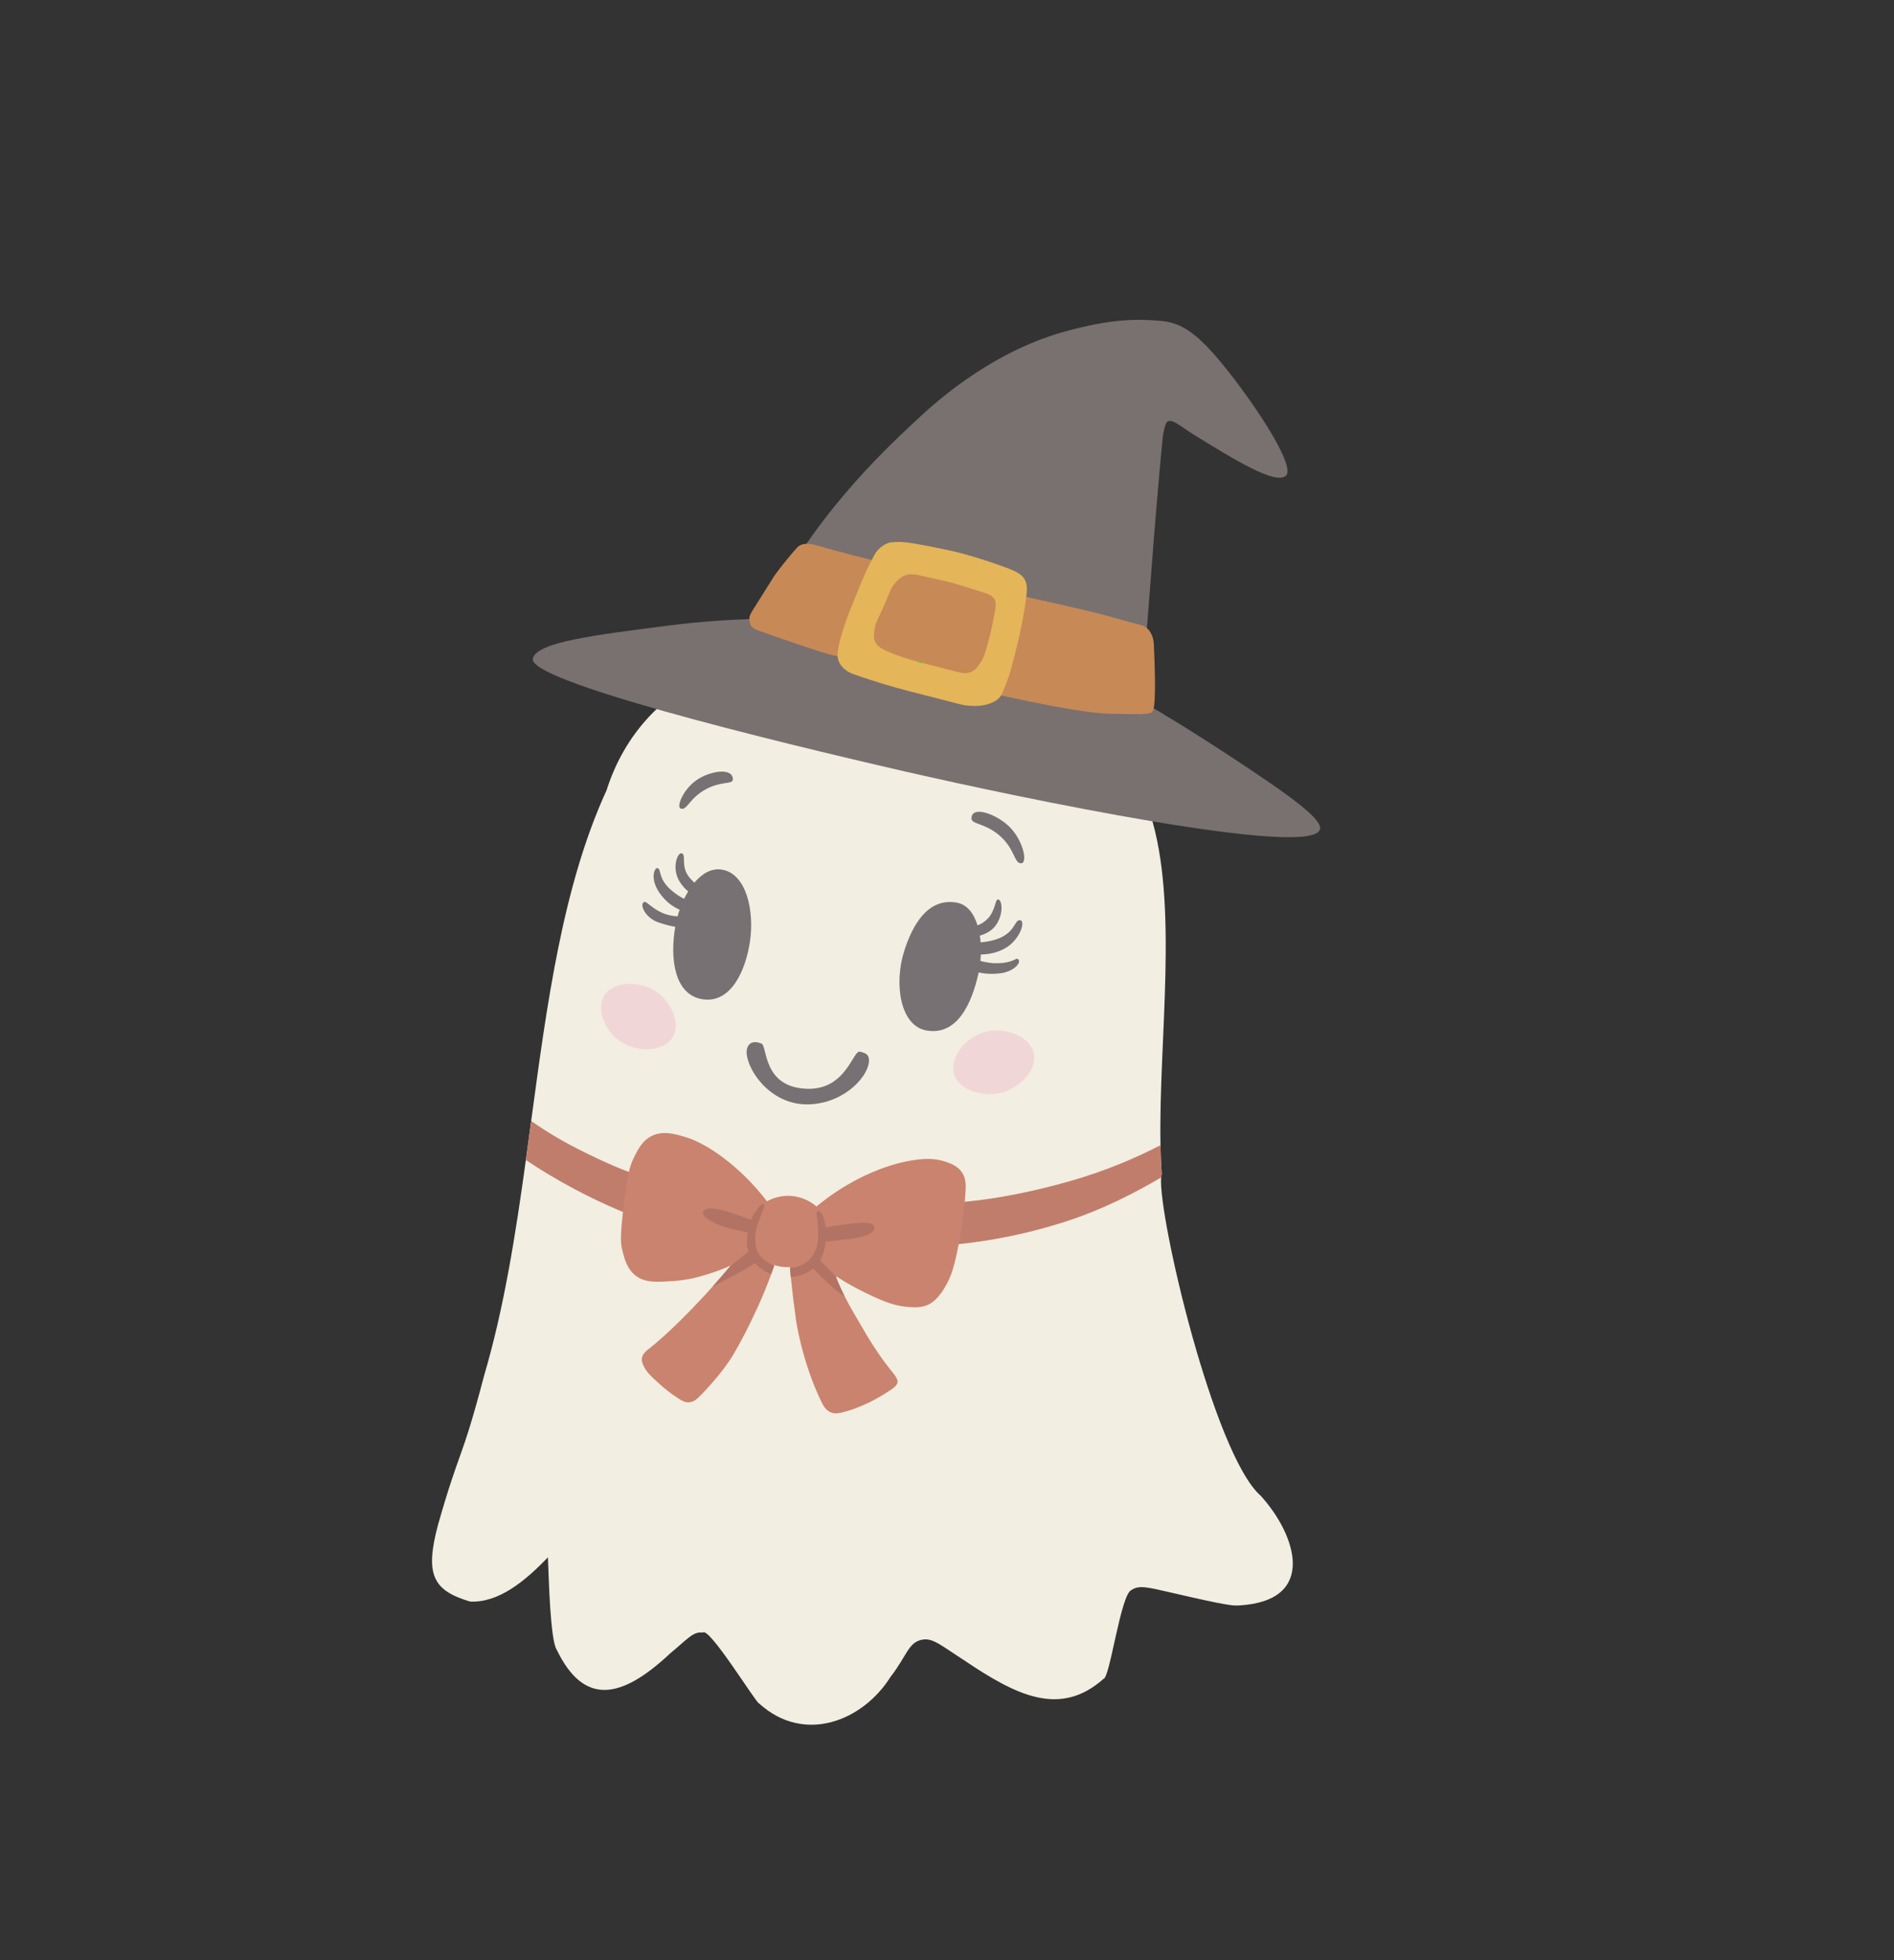
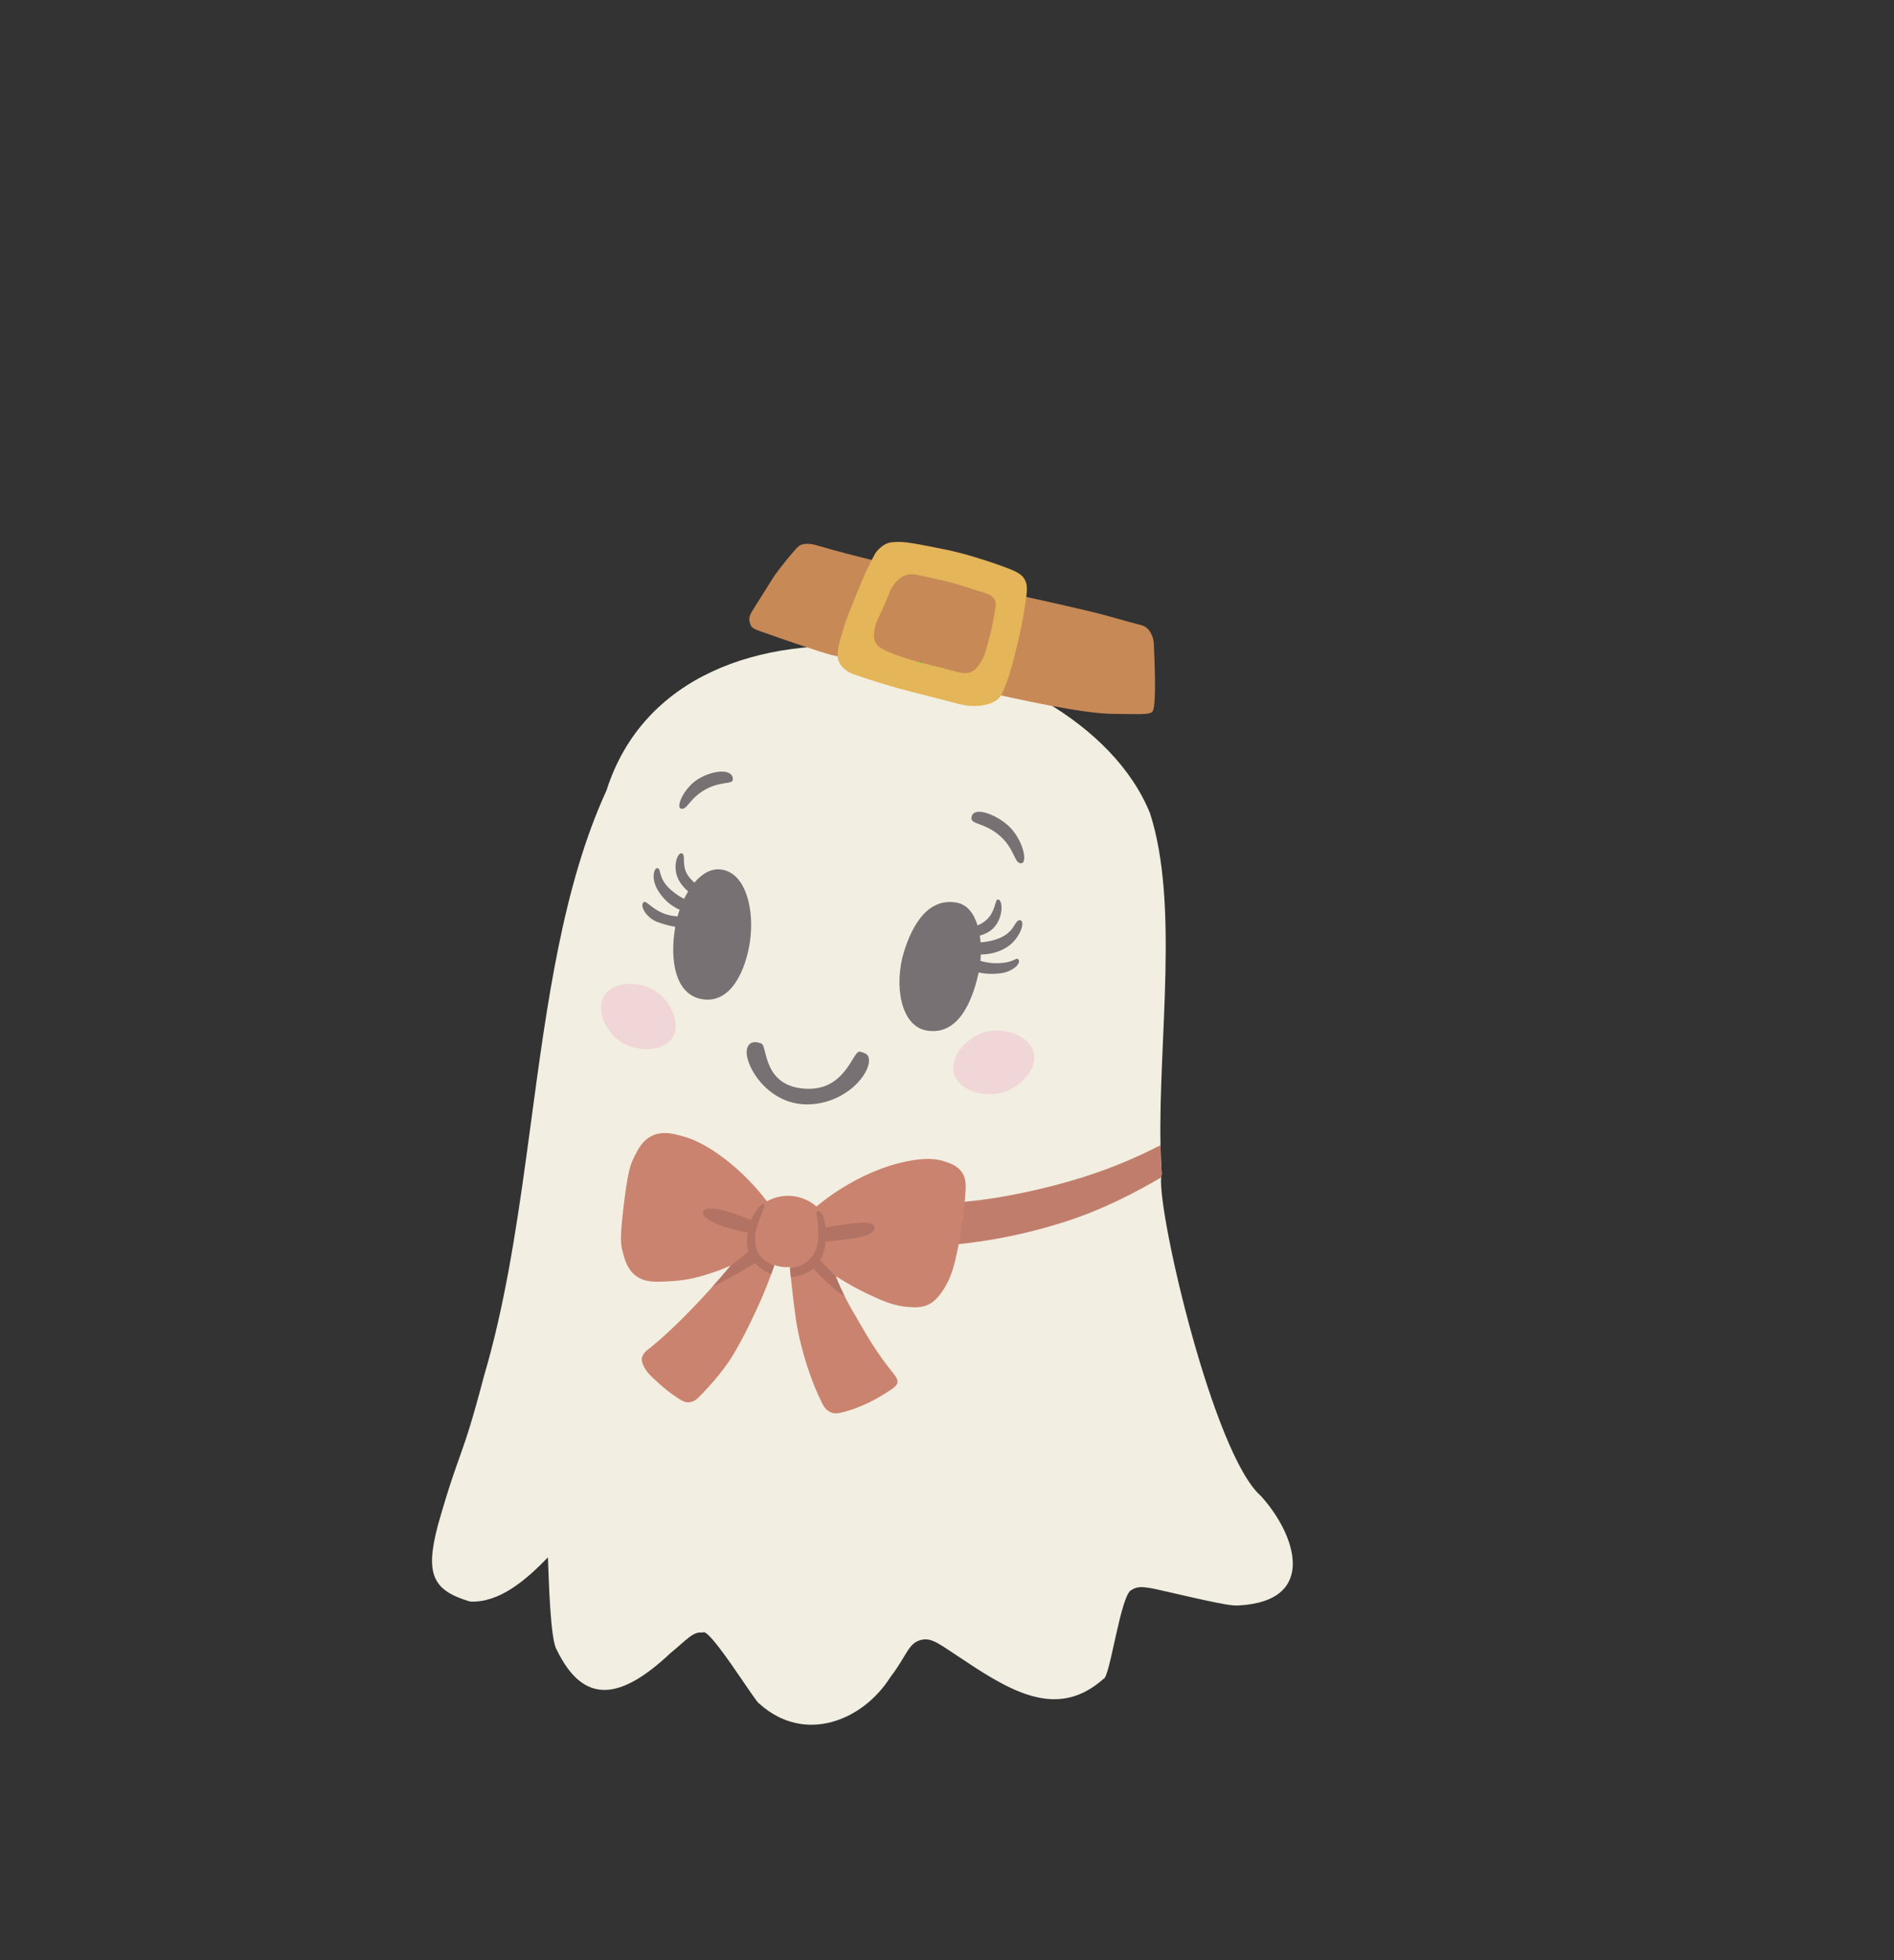
<svg xmlns="http://www.w3.org/2000/svg" viewBox="0 0 1043.98 1080">
  <rect x="0" y="0" width="1043.98" height="1080" fill="#333333" stroke="none" />
  <defs>
    <style>
      .cls-1, .cls-2 {
        fill: none;
      }

      .cls-3 {
        fill: #ca836e;
      }

      .cls-4 {
        fill: #e4b559;
      }

      .cls-5 {
        fill: #f1d6d8;
      }

      .cls-2 {
        stroke: lime;
        stroke-miterlimit: 10;
        stroke-width: .5px;
      }

      .cls-6 {
        fill: #c78956;
      }

      .cls-7 {
        fill: #777173;
      }

      .cls-8 {
        fill: #b27364;
      }

      .cls-9 {
        fill: #f2eee1;
      }

      .cls-10 {
        fill: #c17d6b;
      }

      .cls-11 {
        fill: #797070;
      }
    </style>
  </defs>
  <g id="display_area" data-name="display area">
    <line class="cls-1" x1="1004.94" y1="284.31" x2="1075.65" y2="213.6" />
  </g>
  <g id="finished">
    <g>
      <path class="cls-9" d="M683.21,884.52c-3.62.27-6.82.09-37.48-7-13.45-3.11-17.91-4.25-21.99-1.5-6,1.94-11.93,48.72-15.49,48.98-24.09,21.39-48.3,8.89-76.46-10-13.47-8.67-17.78-12.93-23.99-11.49-7.18,1.66-7.99,8.86-17,20.49-15.04,23.9-47.29,37.35-72.46,14.49-1.83-.53-27.73-42.75-30.99-38.98-5.29-.77-8.47,3.65-17.99,11.49-27.21,25.5-47.57,28.73-62.47-2-3.65-5.58-4.39-39.97-4.87-50.97-12.77,13.29-27.2,25.12-42.89,24.38-20.52-6.12-25.06-14.79-17.65-42.45,12.33-43.23,12.58-33.37,25.39-82.14,10.96-37.1,17.33-77.67,22.99-118.68.99-7.16,1.96-14.33,2.92-21.49,8.76-64.99,17.46-129.73,41.54-182.2,40.38-126.68,259.53-86.7,299.62,12.75,15.97,49.7,4.63,124.57,5.73,182.76.11,5.49.32,10.83.68,15.99-.15.45-.26,1.05-.32,1.79-1.8,20.77,28.94,152.73,54.93,175.43,19.53,21.49,31.41,57.8-11.75,60.35Z" />
      <g>
        <path class="cls-7" d="M375.13,445.47c-2.45-.98,1.67-11.47,10.11-16.49,7.69-4.58,18.73-5.84,18.72.44,0,2.84-6.07.87-14.41,5.17-9.71,5.01-10.84,12.31-14.41,10.88Z" />
        <path class="cls-7" d="M563.08,475.61c3.49-.52.73-13.18-7.17-20.56-7.2-6.73-20.35-11.33-20.43-4.17-.04,3.33,7.01,2.49,14.97,9.05,9.26,7.64,8.46,16.3,12.63,15.68Z" />
        <path class="cls-5" d="M370.85,571.43c4.61-7.76-1.17-20.03-9.68-25.46-8.83-5.62-23.19-5.55-28.18,2.72-4.64,7.7.8,19.27,8.27,24.7,9.16,6.66,24.61,6.43,29.6-1.96Z" />
        <path class="cls-5" d="M569.86,580.36c-2.1-9.63-16.29-14.73-26.98-11.75-10.25,2.85-19.79,13.81-16.97,23.18,2.81,9.35,16.7,12.92,26.66,10.12,9.6-2.7,19.3-12.39,17.3-21.54Z" />
        <path class="cls-7" d="M473.95,579.44c3.09.68,4.84,1.49,5.02,4.35.51,8.28-12.4,23.33-31.79,24.62-24.21,1.61-37.61-22.76-35.39-30.69.78-2.8,3.1-4.62,7.88-2.78,3.44,1.32.53,24.16,25.18,24.94,21.56.69,25.23-21.29,29.11-20.44Z" />
        <path class="cls-7" d="M413.39,518.71c-2.31,15.63-10.38,34.63-26.55,31.78-14.89-2.62-17.75-21.9-14.63-39.87-2.36-.34-5.41-1.07-9.38-2.44-7.22-2.51-10.58-10.06-7.78-11.23,1.29-.55,4.3,3.55,9.89,5.98,3.33,1.45,6.14,1.78,8.53,1.97.34-1.22.72-2.45,1.15-3.66-2.49-1.09-5.49-2.91-8.21-5.77-9.21-9.67-5.8-17.58-4.03-17.17,2.37.54.07,5.65,7.61,12.16,2.4,2.08,4.83,3.65,7.1,4.78.69-1.41,1.43-2.79,2.23-4.09-1.66-1.39-3.44-3.28-4.89-5.72-4.31-7.26-.97-16.16,1.46-15.25,2.51.94-.88,7.15,4.09,13.25.89,1.1,1.84,2.06,2.79,2.88,4.28-5.08,9.53-8.16,15.26-7.16,13.55,2.35,17.81,22.95,15.36,39.56Z" />
        <path class="cls-7" d="M561.2,528.5c2.04,1.81-2.41,6.69-9.35,7.69-4.88.7-9.44.28-12.4-.39-.05.24-.1.47-.15.7-3.71,16.41-11.67,34.24-28.62,31.26-14.56-2.56-17.91-25.63-12.39-43.39,4.58-14.78,13.26-29.95,29.12-27.04,5.75,1.05,9.42,6.01,11.4,12.52,1.9-.72,3.81-1.81,5.6-3.68,4.41-4.62,4.06-10.6,5.61-10.6,2.57,0,3.23,8.36-1.26,14.42-2.33,3.16-5.9,4.72-8.68,5.51.19,1.22.33,2.46.43,3.71,3.45-.24,7.69-1.06,11.13-2.65,7.98-3.71,7.6-9.56,10.43-9.56,3.52,0,.37,10.2-7.19,14.95-5.09,3.19-10.56,3.93-14.24,3.94-.04,1.19-.12,2.37-.23,3.53,2.56.76,5.89,1.34,9.13,1.29,9.53-.15,10.33-3.38,11.66-2.21Z" />
      </g>
      <g>
-         <path class="cls-10" d="M354.69,648.4c-.5,8.11-.93,15.16-1.42,23.27-11.26-4.23-23.74-9.67-36.92-16.69-9.74-5.19-18.57-10.55-26.49-15.84.99-7.16,1.96-14.33,2.92-21.49,7.4,5.16,15.99,10.46,25.8,15.42,13.29,6.71,25.6,12.27,36.11,15.33Z" />
        <path class="cls-10" d="M640.35,646.95c-.15.45-.26,1.05-.32,1.79-14.3,8.34-32.16,17.8-53.91,24.7-26.43,8.38-50.03,11.72-68.24,12.97.49-8.42.3-15.15.79-23.57,18.14-.27,42.96-4.14,70.27-11.84,20.12-5.69,37.12-13,50.73-20.04.11,5.49.32,10.83.68,15.99Z" />
        <path class="cls-3" d="M532.01,659.18c-1.15,13.94-2.74,22.06-2.74,22.06-2.48,12.64-3.78,19.09-7.01,25.36-4.78,9.32-9.1,11.59-11.03,12.4-3.53,1.5-6.7,1.34-10.14,1.13-6.52-.4-11.91-2.22-19.24-5.56-5.78-2.63-12.47-5.93-20.81-11.27-.1-.07-.23,0-.26.1-.02.04-.02.08,0,.12,1.57,3.99,3.19,7.51,4.77,10.66,3.13,6.23,6.15,11.03,8.49,15.13,5.19,9.11,10.65,17.82,17.87,26.73.61.75,2.91,3.41,2.82,5.23-.1,1.98-2.02,3.28-3.46,4.27-6.56,4.52-12.24,7.17-12.24,7.17-4.29,1.99-8.86,4.03-14.82,5.47-1.94.47-4.02.88-6.2,0-2.82-1.13-4.23-3.78-4.91-5.15-11.07-22.42-14.33-45.65-14.33-45.65-.91-6.51-1.92-14.49-2.84-23.68-.17-1.64-.33-3.33-.49-5.05-.01-.19-.03-.39-.05-.58-1.18.1-2.66.13-4.35-.08-1.67-.21-3.08-.59-4.19-.97-.04.11-.07.22-.11.33-.5,1.46-1.06,3.03-1.67,4.72-1.1,3.01-2.39,6.37-3.89,10-.87,2.09-2.62,6.23-5.28,11.84-2.81,5.96-6.54,13.78-12.34,23.48,0,0-6.05,10.11-18.41,22.42-.83.82-2.68,2.61-5.32,2.82-2.13.16-3.84-.79-5.87-2.1-4.9-3.13-8.35-6.16-10.39-7.97-5.29-4.71-7.04-6.57-8.53-9.42-1.15-2.19-1.55-3.83-1.13-5.39.66-2.48,3.46-4.35,4.12-4.88,1.98-1.59,11.47-8.96,28.65-27.33,2.1-2.24,4.14-4.47,6.11-6.69,3.39-3.77,6.61-7.51,9.67-11.2.11-.13.21-.26.32-.39-2.75,1.25-6.7,2.89-11.59,4.43-4.75,1.5-11.42,3.56-19.97,4.11-9.61.62-15.71,1.01-20.85-2.98-4.8-3.72-6.18-9.25-7.33-13.85-.98-3.93-1.27-7.6.64-23.83,2.24-18.99,3.7-23.12,5.4-26.65,2.49-5.18,4.96-10.15,10.38-12.72,5.91-2.81,11.93-1.16,17.88.56,2.73.79,11.73,3.62,24.88,14.33,5.52,4.5,13.01,11.39,20.53,21.22,1.81-1.01,7.21-3.71,14.41-2.86,6.82.81,11.29,4.33,12.88,5.72,8.12-6.72,15.6-11.27,21.18-14.25,13.33-7.14,23.75-9.63,28.18-10.55,10.55-2.19,16.64-1.59,21.66.08,2.8.93,6.77,2.31,9.26,6.04,2.28,3.41,2.18,7.1,1.69,13.12Z" />
        <path class="cls-8" d="M425,696.58c.49.28,1.07.54,1.74.77-.5,1.46-1.06,3.03-1.67,4.72-4.93-1.99-7.95-5.13-8.86-6.13-3.72,2.35-7.8,4.74-12.21,7.07-2.9,1.53-7.58,4.09-11.21,5.84,3.39-3.77,6.61-7.51,9.67-11.2.67-.54,1.36-1.09,2.07-1.66,3.3-2.64,6.06-4.82,7.98-6.32-.41-1.32-.88-3.37-.75-5.89.11-1.91.1-3.57.5-4.7-4.05-.9-9.89-1.92-15.23-3.93-3.96-1.49-10.59-4.75-9.5-7.55,1.28-3.29,9.33-1.29,12.93-.21,5.75,1.71,10.25,3.52,13.55,4.71.46-1.22,1.25-2.97,2.63-4.82,1.3-1.75,3.09-4.4,4.28-3.81,1.02.51-.17,2.58-1.17,5.36-1.32,3.64-2.68,6.38-3.33,10.61-.31,2.02-.3,7.86,1.34,10.66,2,3.4,5.02,5.21,7.24,6.48Z" />
        <path class="cls-8" d="M481.96,675.99c.48,4.16-7.3,5.84-13.44,6.61-6.57.82-9.84,1.12-13.42,1.45-.14,1.44-.41,3.13-.91,4.98-.58,2.14-1.33,3.96-2.03,5.41,1.92,2.01,3.84,4.03,5.78,6.05,1.01,1.05,1.95,2.02,2.84,2.91-.02.04-.02.08,0,.12,1.57,3.99,3.19,7.51,4.77,10.66-2.62-1.3-5.83-4.17-9.06-7.15-3.47-3.22-6.4-5.87-8.08-8.09-1.14.87-5.76,4.18-12.48,4.76-.17-1.64-.33-3.33-.49-5.05,1.25-.11,2.72-.36,4.41-.88,4.91-1.48,7.46-4.91,8.23-6.12,2.33-3.61,2.79-7.16,2.84-8.68.15-3.77.16-7.44-.43-11.03-.5-3.1-.58-4.48.38-4.72.82-.2,2.43,1.54,3.02,3.45.7,2.27.93,4.33,1.21,5.55,3.39-.54,7.67-1.23,13.09-1.89,4.71-.57,13.39-1.6,13.77,1.66Z" />
      </g>
      <g>
-         <path class="cls-11" d="M677.38,416.21c35.05,22.99,51.75,35.32,50.18,40.77-4.64,16.13-165.2-17.35-228.44-31.86-76.88-17.64-208.43-50.01-205.42-62.28,2.27-9.24,34.93-13,73.46-18.02,21.15-2.75,39.27-3.65,52.95-3.88,27.33-55.39,65.48-91.23,84.45-108.92,7.55-7.05,39.35-37.51,82.44-49.37,25.57-7.03,39.78-7.07,53.22-5.82,11.34,1.06,20.38,7.04,36.31,27.17,18.41,23.25,37.1,52.95,32.43,57.94-5.33,5.71-28.7-8.81-49.62-21.62-8.49-5.2-12.95-9.71-15.8-8.04-1.62.95-2.58,8-2.77,9.98-2.28,23.79-4.29,47.94-6.1,72.08-1.39,18.5-3.3,41.55-5.58,72.01,12.49,7.04,28.84,17.11,48.29,29.87Z" />
+         <path class="cls-11" d="M677.38,416.21Z" />
        <path class="cls-6" d="M426.75,317.36s4.42-6.42,12.47-15.51c2.77-3.13,7.76-2.33,10.58-1.5,28.66,8.39,53.6,13.23,80.34,20.08,30.13,7.72,31.73,7.28,71.41,16.6,9.23,2.17,18.21,5.08,27.48,7.39,4.49,1.12,6.8,6.02,6.97,10.46.26,6.85,1.65,33.52-.68,37.08-1.37,2.09-8.38,1.44-22.13,1.35-30.74-.2-132.17-27.59-155.1-32.49,0,0-7.23-1.77-38.34-12.78-5.57-1.97-5.81-2.43-6.6-5.74-.62-2.61,1.03-4.97,2.54-7.34,5.45-8.51,4.8-7.75,11.06-17.61Z" />
        <path class="cls-4" d="M564.85,319.33c-1.68-3.06-4.49-4.54-13.25-7.68-12.21-4.37-21.21-6.69-21.21-6.69-6.85-1.77-11.5-2.67-20.79-4.47-10.18-1.97-13.72-2.2-18.45-1.66-4.26.5-7.99,4.71-8.9,6.41-3.78,7.04-5.28,9.95-11.02,24.27-3.54,8.82-4.49,10.6-6.96,18.88-2.8,9.39-3.29,13.51-1.69,16.56,1.83,3.5,4.93,5.53,8.37,6.7,11.95,4.08,19.51,6.41,31.39,9.49,8.7,2.25,17.42,4.38,26.09,6.7,5.2,1.38,12.15,1.76,17.43-.32,4.13-1.63,5.74-3.28,7.13-6.8,2.68-6.78,4.05-9.7,8.37-28.18.62-2.64,2.54-10.72,4.05-21.49.84-6.01,1-8.88-.56-11.72ZM548.25,337.61c-1.33,7.66-2.78,13.22-2.93,13.81-2.34,8.91-3.11,10.84-4.52,13.09-1.55,2.44-2.94,4.59-5.59,5.72-2.93,1.26-5.6.5-10.63-.81-13.73-3.58-18.25-4.74-18.4-4.74.01,0,.07.03.16.06-5.62-1.58-9.38-2.72-14.21-4.62-5.81-2.27-8.72-3.88-9.92-6.93-.19-.49-.73-2.02-.24-5.68.63-4.69,2.13-6.68,4.89-12.83,3.51-7.84,3.66-10.35,7.11-14.1,1.93-2.09,3.43-2.97,4.75-3.48,3.31-1.29,6.38-.55,8.65,0,5.81,1.38,11.7,2.47,17.47,4.04,5.06,1.38,10.01,3.1,15.04,4.61,4.25,1.27,7.04,2.07,8.37,4.6.84,1.6.71,3.16,0,7.26Z" />
      </g>
      <path class="cls-2" d="M506.83,364.88c.28.08.64.18,1.05.3-.36-.1-.71-.2-1.05-.3Z" />
    </g>
  </g>
</svg>